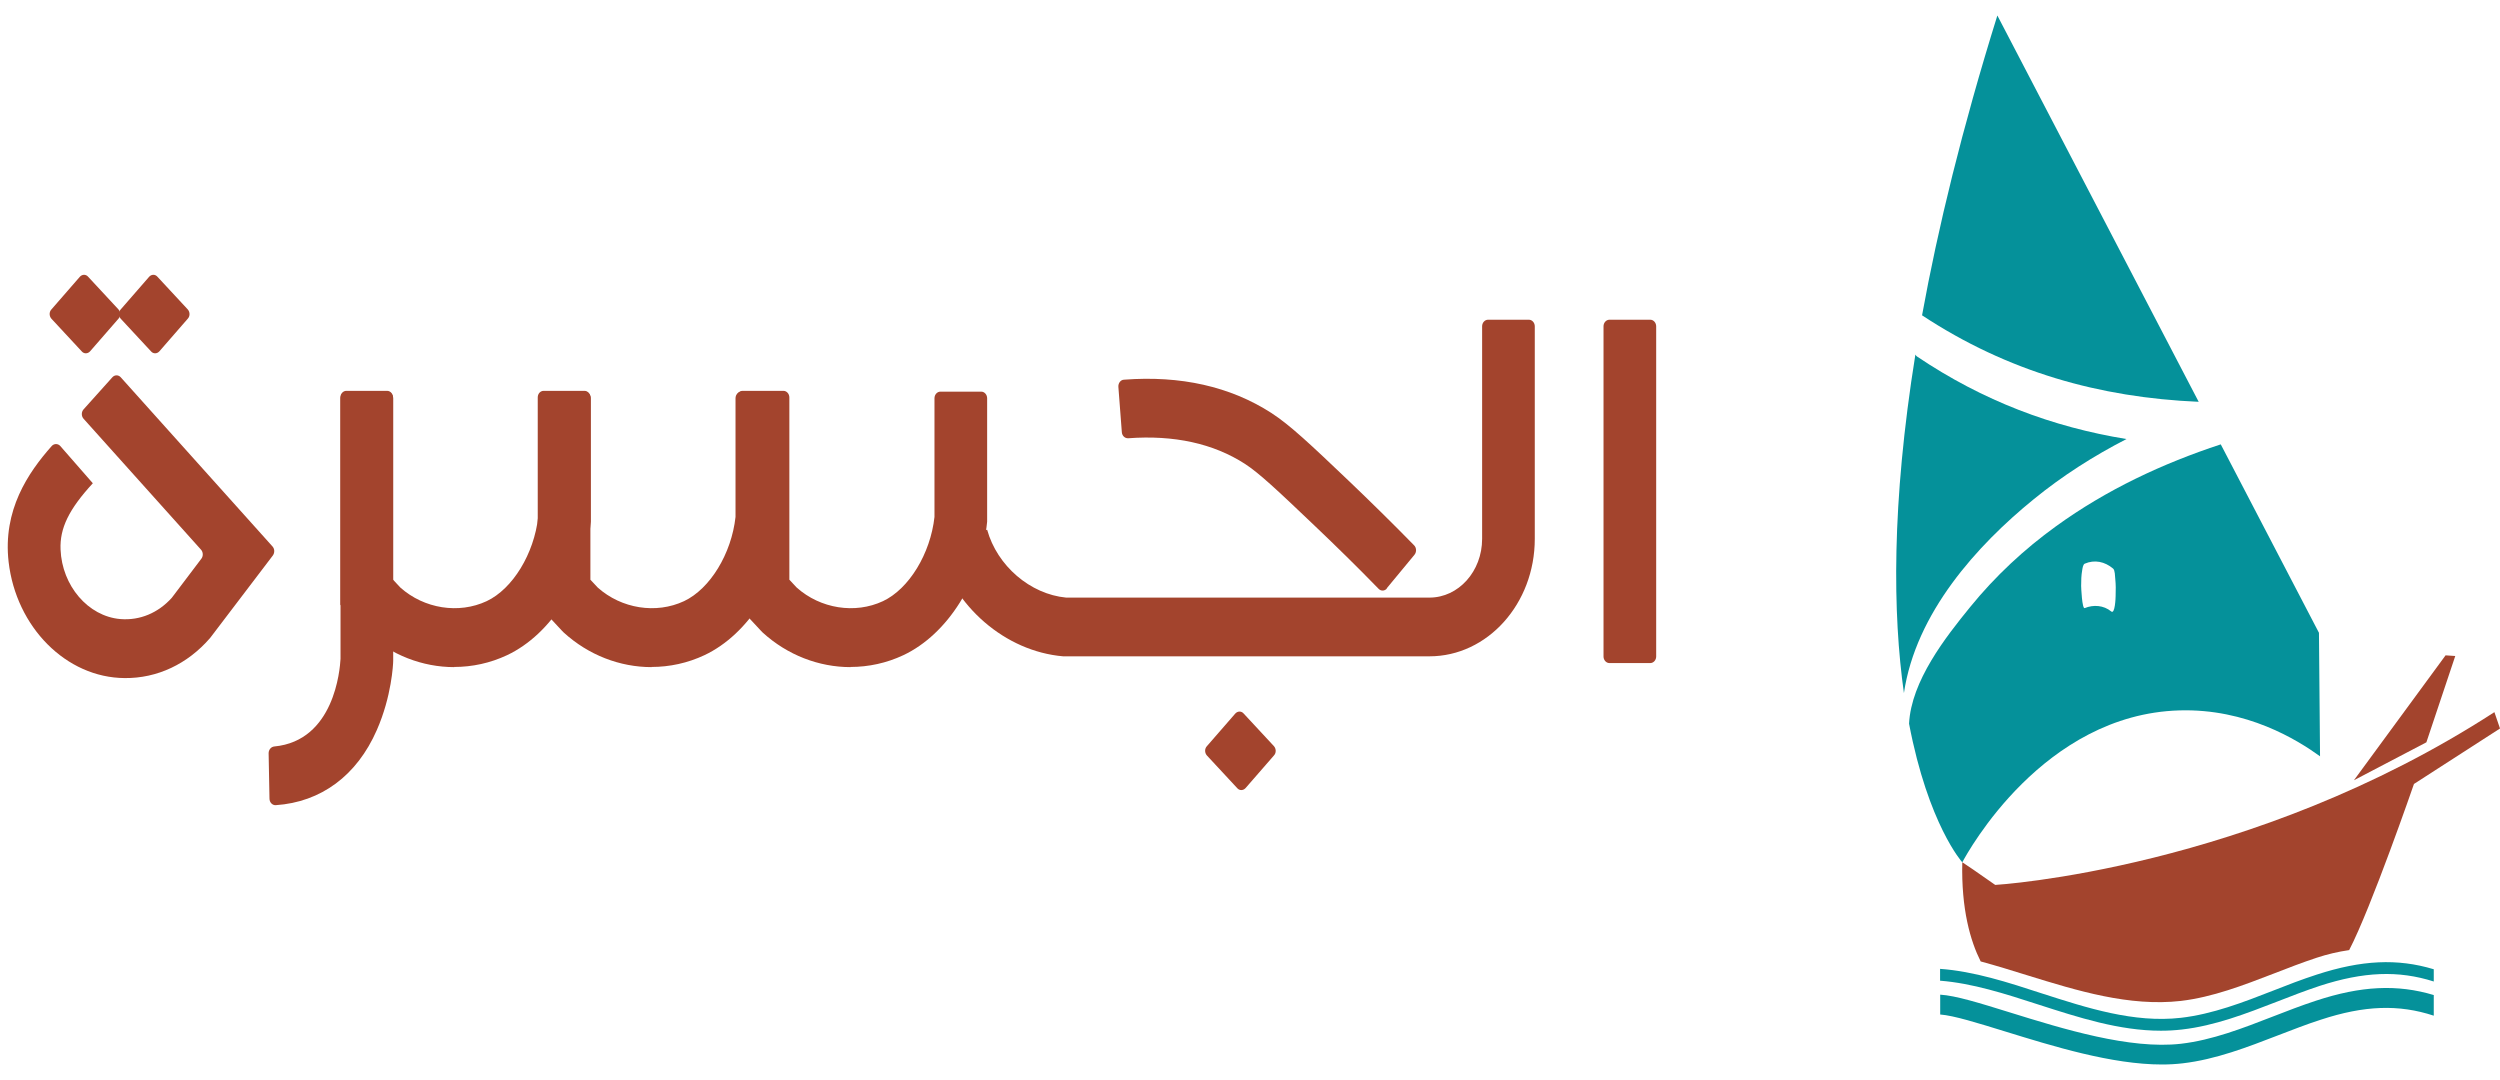
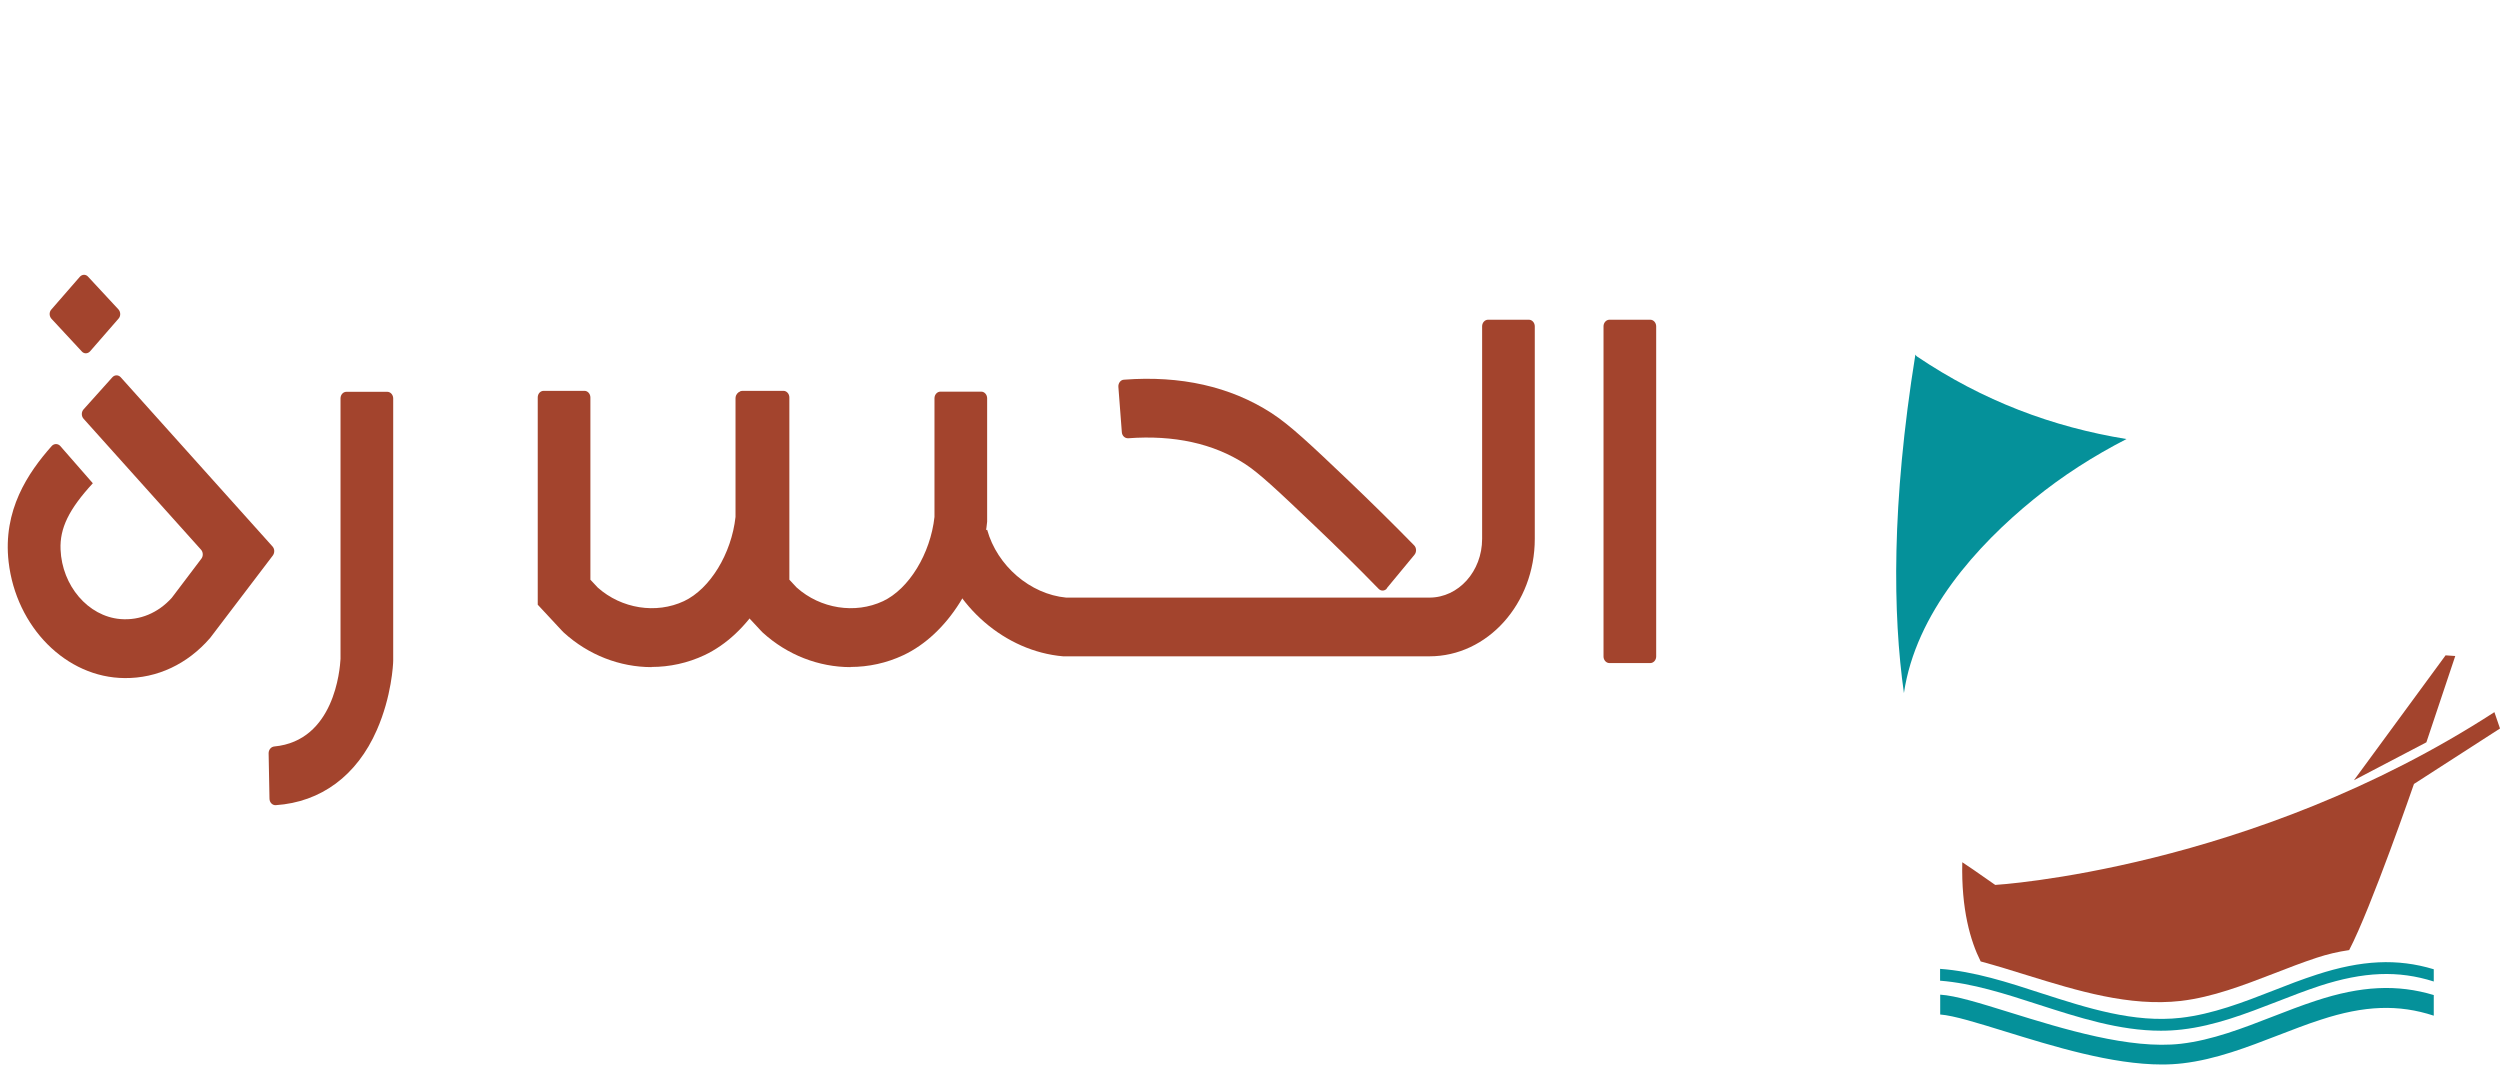
<svg xmlns="http://www.w3.org/2000/svg" width="125" height="54" viewBox="0 0 125 54" fill="none">
  <path d="M82.513 33.154H80.472C80.306 33.154 80.176 33.001 80.176 32.824V16.316C80.176 16.131 80.313 15.986 80.472 15.986H82.513C82.679 15.986 82.809 16.139 82.809 16.316V32.824C82.809 33.009 82.672 33.154 82.513 33.154Z" fill="#A3442D" />
  <path d="M71.473 32.816H53.155C50.261 32.566 47.664 30.324 46.84 27.348L49.357 26.485C49.856 28.292 51.513 29.711 53.307 29.88H71.473C72.927 29.88 74.106 28.566 74.106 26.945V16.316C74.106 16.131 74.243 15.986 74.403 15.986H76.443C76.609 15.986 76.739 16.139 76.739 16.316V26.945C76.739 30.187 74.374 32.816 71.473 32.816Z" fill="#A3442D" />
  <path d="M69.346 29.421C69.237 29.558 69.049 29.566 68.926 29.437C67.884 28.364 66.806 27.308 65.721 26.276C63.877 24.518 62.958 23.655 62.249 23.195C60.664 22.171 58.697 21.744 56.411 21.913C56.244 21.921 56.107 21.792 56.092 21.614L55.919 19.348C55.904 19.163 56.027 18.994 56.194 18.985C59.029 18.768 61.511 19.324 63.566 20.647C64.513 21.26 65.548 22.244 67.429 24.034C68.535 25.09 69.642 26.179 70.706 27.267C70.829 27.389 70.836 27.606 70.72 27.743L69.338 29.413L69.346 29.421Z" fill="#A3442D" />
  <path d="M42.528 33.356C40.951 33.356 39.373 32.759 38.129 31.622L38.05 31.541L36.834 30.235V19.873C36.834 19.687 36.965 19.542 37.131 19.542H39.171C39.337 19.542 39.468 19.695 39.468 19.873V28.985L39.837 29.38C41.023 30.437 42.752 30.711 44.148 30.058C45.45 29.445 46.521 27.687 46.724 25.848V19.913C46.724 19.727 46.861 19.582 47.02 19.582H49.06C49.227 19.582 49.357 19.735 49.357 19.913V26.082C49.068 29.034 47.389 31.711 45.168 32.759C44.329 33.154 43.425 33.348 42.528 33.348" fill="#A3442D" />
  <path d="M32.58 33.356C31.003 33.356 29.426 32.759 28.182 31.622L28.102 31.541L26.887 30.235V19.873C26.887 19.687 27.017 19.542 27.184 19.542H29.224C29.39 19.542 29.52 19.695 29.52 19.873V28.985L29.889 29.38C31.076 30.437 32.805 30.711 34.201 30.058C35.503 29.445 36.574 27.687 36.776 25.848V19.913C36.776 19.727 36.914 19.582 37.073 19.582H39.113C39.279 19.582 39.41 19.735 39.41 19.913V26.082C39.12 29.034 37.442 31.711 35.221 32.759C34.382 33.154 33.477 33.348 32.58 33.348" fill="#A3442D" />
-   <path d="M22.712 33.356C21.135 33.356 19.558 32.759 18.314 31.622L18.235 31.541L17.019 30.235V19.873C17.019 19.687 17.157 19.542 17.316 19.542H19.356C19.522 19.542 19.652 19.695 19.652 19.873V28.985L20.021 29.38C21.208 30.437 22.937 30.711 24.333 30.058C25.635 29.445 26.706 27.687 26.909 25.848V19.913C26.909 19.727 27.046 19.582 27.205 19.582H29.245C29.412 19.582 29.542 19.735 29.542 19.913V26.082C29.253 29.034 27.574 31.711 25.353 32.759C24.514 33.154 23.61 33.348 22.712 33.348" fill="#A3442D" />
  <path d="M13.474 39.936L13.431 37.662C13.431 37.485 13.554 37.34 13.713 37.324C16.715 37.041 16.997 33.477 17.026 32.945V19.921C17.026 19.735 17.157 19.59 17.323 19.59H19.363C19.529 19.59 19.66 19.744 19.66 19.921V33.033C19.66 33.211 19.58 34.824 18.842 36.501C17.844 38.783 16.05 40.106 13.785 40.259C13.619 40.267 13.474 40.122 13.474 39.928" fill="#A3442D" />
  <path d="M6.24 33.904C3.303 33.888 0.807 31.348 0.431 28.098C0.134 25.509 1.4 23.639 2.587 22.3C2.702 22.171 2.898 22.171 3.013 22.3L4.641 24.163C3.44 25.469 2.984 26.413 3.028 27.477C3.1 29.284 4.402 30.816 6.016 30.953C6.992 31.034 7.911 30.646 8.591 29.888L10.067 27.937C10.168 27.808 10.161 27.606 10.052 27.485L4.178 20.937C4.062 20.808 4.062 20.598 4.178 20.469L5.618 18.864C5.733 18.735 5.922 18.735 6.037 18.864L13.626 27.324C13.735 27.445 13.742 27.638 13.641 27.776L10.508 31.896C9.38 33.203 7.86 33.92 6.233 33.904" fill="#A3442D" />
  <path d="M4.084 17.566L2.572 15.937C2.456 15.808 2.449 15.598 2.572 15.47L3.99 13.841C4.106 13.711 4.294 13.703 4.41 13.841L5.922 15.47C6.037 15.598 6.044 15.808 5.922 15.937L4.504 17.566C4.388 17.695 4.2 17.703 4.084 17.566Z" fill="#A3442D" />
-   <path d="M7.549 17.566L6.037 15.937C5.922 15.808 5.914 15.598 6.037 15.47L7.455 13.841C7.571 13.711 7.759 13.703 7.875 13.841L9.387 15.47C9.503 15.598 9.51 15.808 9.387 15.937L7.969 17.566C7.853 17.695 7.665 17.703 7.549 17.566Z" fill="#A3442D" />
-   <path d="M61.858 39.404L60.346 37.775C60.23 37.646 60.223 37.437 60.346 37.307L61.764 35.678C61.88 35.55 62.068 35.541 62.184 35.678L63.696 37.307C63.811 37.437 63.819 37.646 63.696 37.775L62.278 39.404C62.162 39.533 61.974 39.541 61.858 39.404Z" fill="#A3442D" />
  <path d="M121.688 48.463V49.075C119.916 48.51 118.174 48.583 115.984 49.295C115.262 49.534 114.54 49.813 113.842 50.086C112.315 50.678 110.74 51.29 109.093 51.476C108.747 51.516 108.395 51.536 108.043 51.536C105.96 51.536 103.92 50.871 101.933 50.232C100.232 49.68 98.615 49.161 97.004 49.035V48.443C98.693 48.563 100.417 49.122 102.082 49.667C104.355 50.399 106.7 51.157 109.039 50.891C110.62 50.711 112.172 50.113 113.669 49.527C114.373 49.248 115.101 48.969 115.841 48.729C118.073 48.004 119.863 47.911 121.688 48.463Z" fill="#05919A" />
  <path d="M121.688 49.76V50.784C119.928 50.206 118.216 50.272 116.044 50.984C115.334 51.21 114.612 51.496 113.914 51.762C112.38 52.354 110.793 52.973 109.134 53.166C108.8 53.205 108.454 53.225 108.102 53.225C105.59 53.225 102.661 52.314 100.244 51.569C98.884 51.15 97.696 50.778 97.01 50.725V49.733C97.786 49.78 98.985 50.153 100.483 50.618C103.162 51.45 106.497 52.48 109.045 52.188C110.608 52.008 112.142 51.41 113.633 50.831C114.337 50.558 115.071 50.272 115.805 50.033C118.049 49.295 119.857 49.201 121.694 49.754" fill="#05919A" />
  <path d="M98.114 43.109C98.06 45.47 98.52 47.047 99.033 48.071C99.815 48.284 100.59 48.523 101.36 48.763C103.872 49.541 106.473 50.339 109.045 50.046C110.626 49.86 112.178 49.261 113.675 48.683C114.379 48.41 115.113 48.124 115.841 47.885C116.366 47.712 116.903 47.585 117.458 47.505C118.556 45.404 120.698 39.198 120.698 39.198L125 36.425L124.72 35.607C112.554 43.495 99.761 44.246 99.761 44.246L98.663 43.481L98.12 43.116L98.114 43.109Z" fill="#A3442D" />
-   <path d="M109.928 20.09C104.982 19.877 100.393 18.593 96.103 15.766C96.891 11.423 98.102 6.441 99.868 0.775L109.934 20.09H109.928Z" fill="#05919A" />
  <path d="M95.196 34.649C94.641 30.725 94.564 25.224 95.769 17.728C95.787 17.768 95.817 17.795 95.847 17.822C99.152 20.05 102.637 21.353 106.324 21.952C104.695 22.79 103.132 23.781 101.682 24.965C98.86 27.259 95.787 30.645 95.196 34.655" fill="#05919A" />
  <path d="M121.319 37.116L117.697 39.012L122.279 32.767L122.763 32.8L121.319 37.116Z" fill="#A3442D" />
-   <path d="M115.942 31.629L111.038 22.218C108.144 23.169 105.334 24.479 102.798 26.315C101.223 27.452 99.767 28.802 98.508 30.352C97.279 31.862 95.56 34.05 95.453 36.185C96.413 41.227 98.114 43.116 98.114 43.116C98.406 42.57 102.171 35.72 108.967 35.52C112.333 35.42 114.862 36.99 116.002 37.815L115.948 31.636L115.942 31.629ZM105.781 29.8C105.781 29.893 105.751 30.731 105.56 30.572C105.184 30.259 104.665 30.226 104.236 30.405C104.104 30.465 104.057 29.375 104.057 29.295C104.057 29.042 104.063 28.763 104.11 28.51C104.122 28.437 104.146 28.224 104.236 28.184C104.731 27.971 105.238 28.078 105.656 28.43C105.751 28.51 105.751 28.816 105.763 28.942C105.793 29.228 105.793 29.514 105.781 29.794" fill="#05919A" />
</svg>